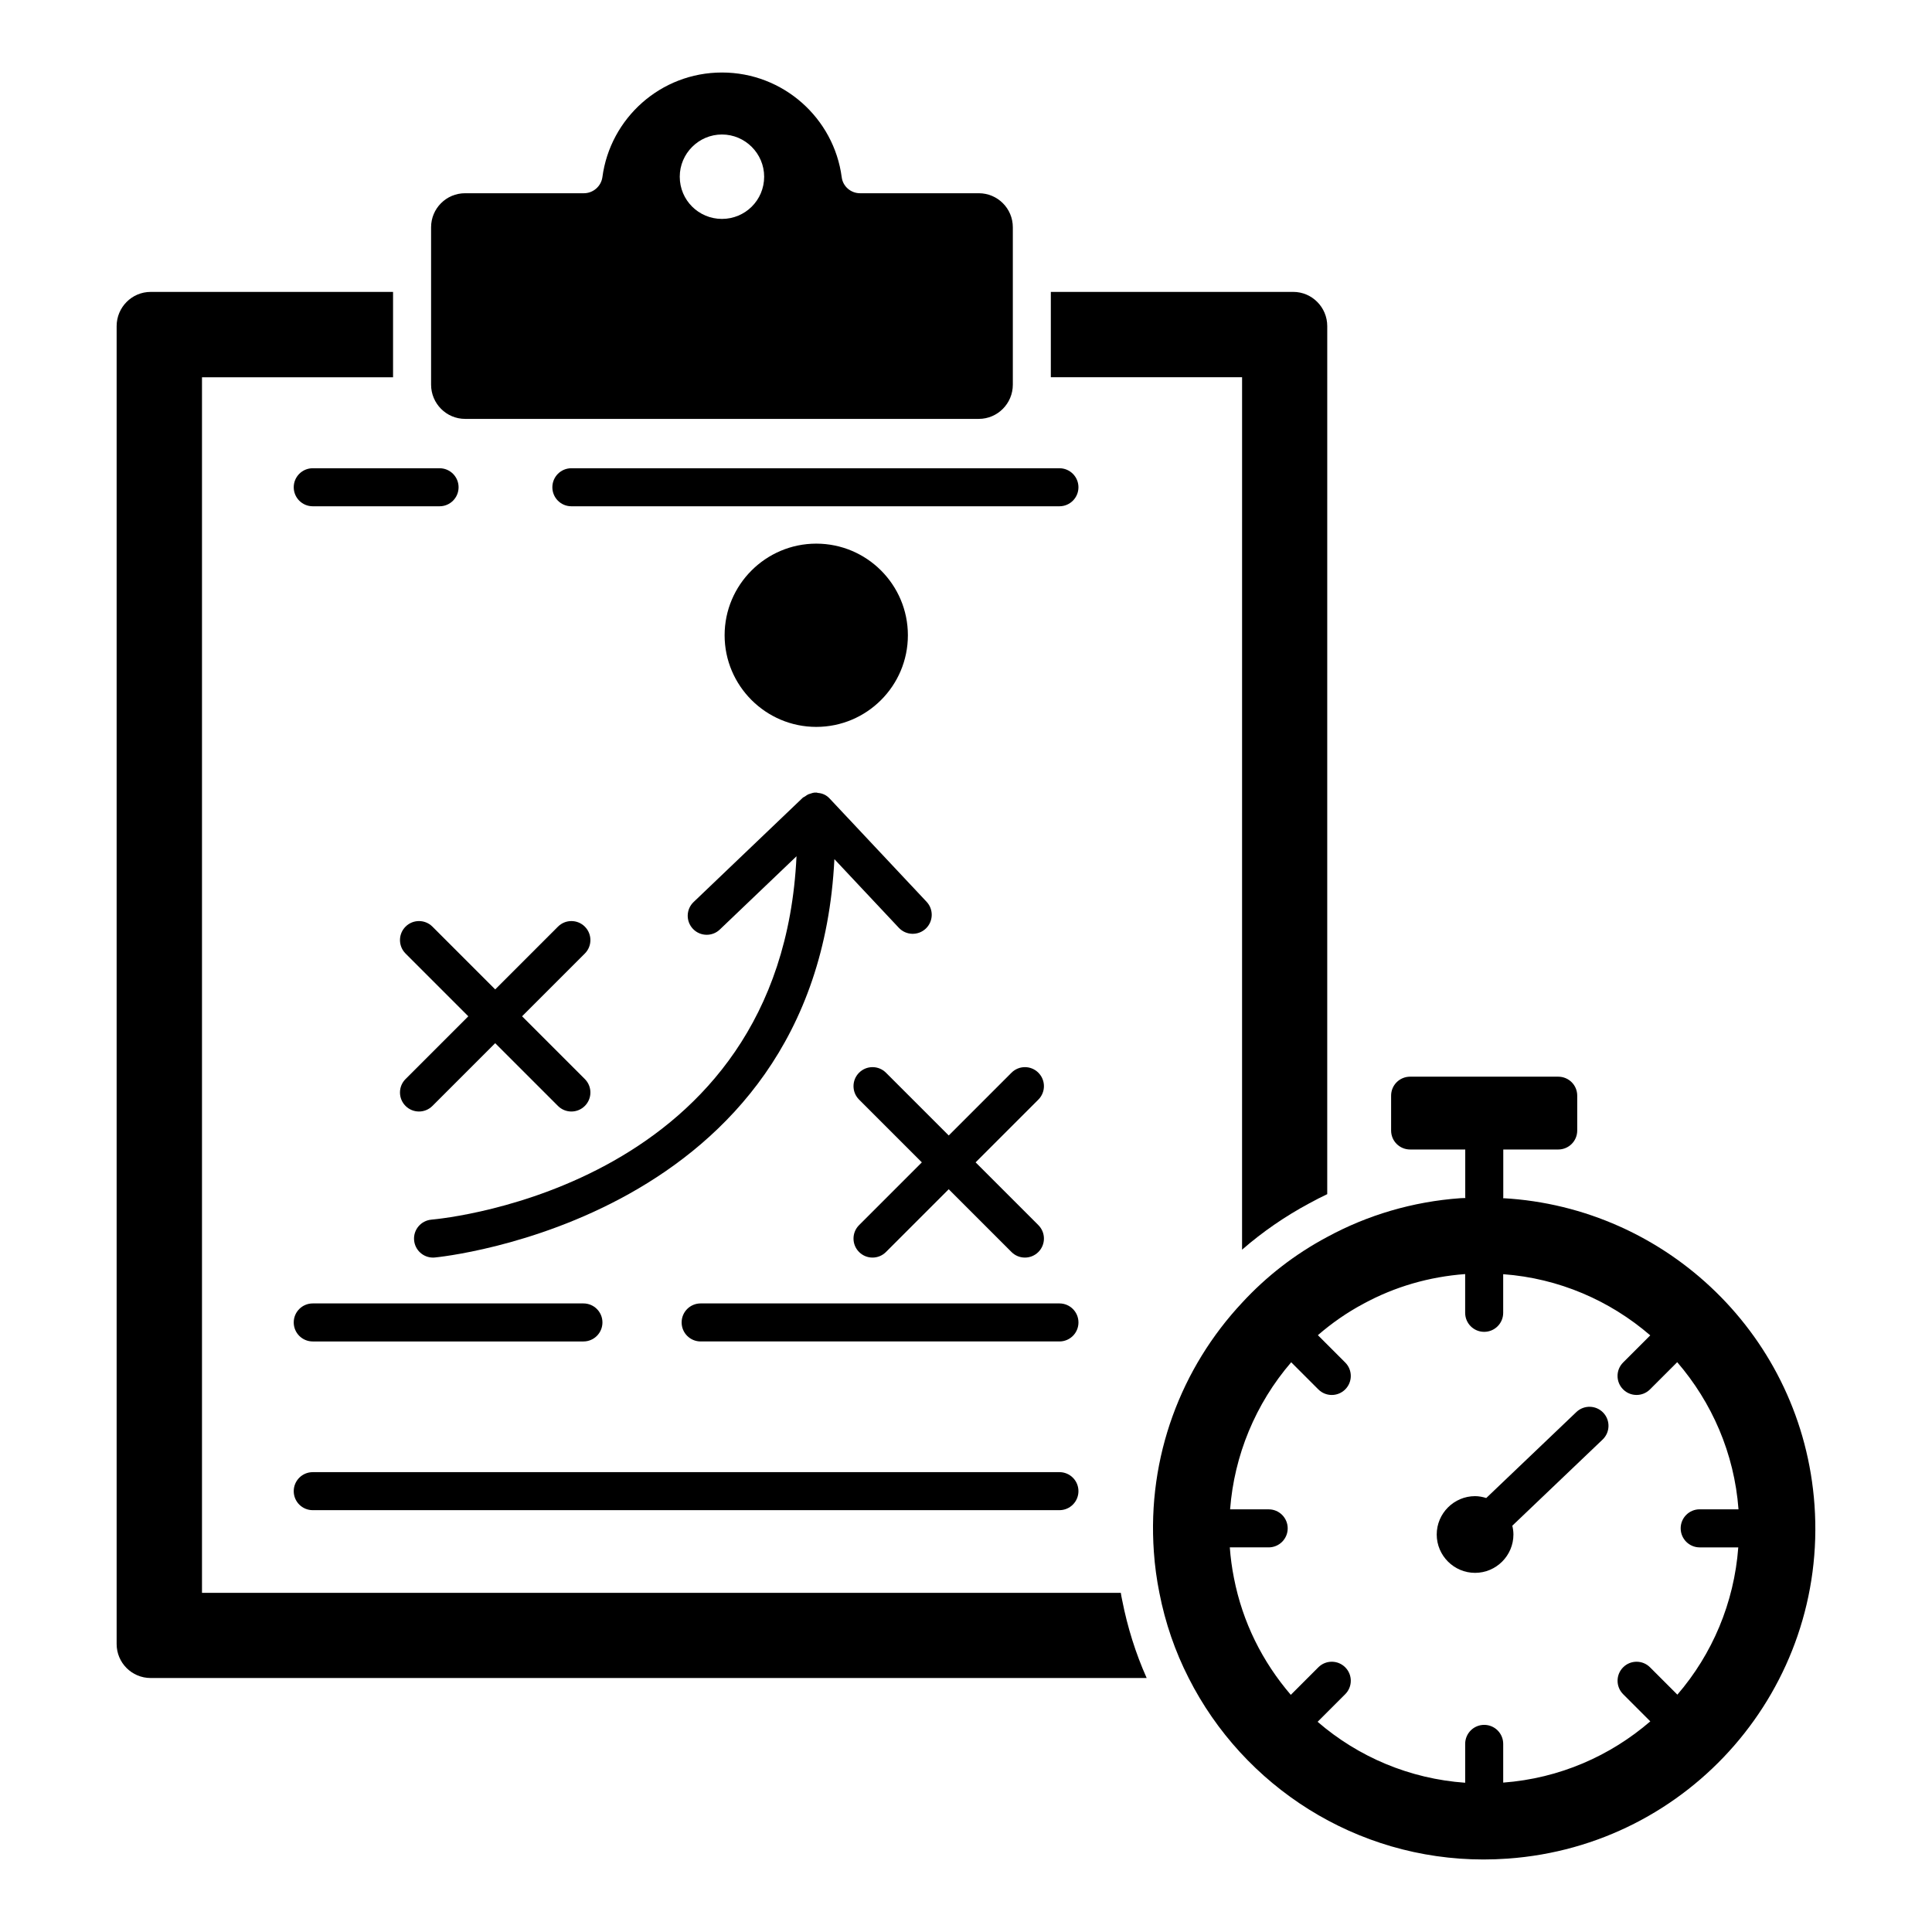
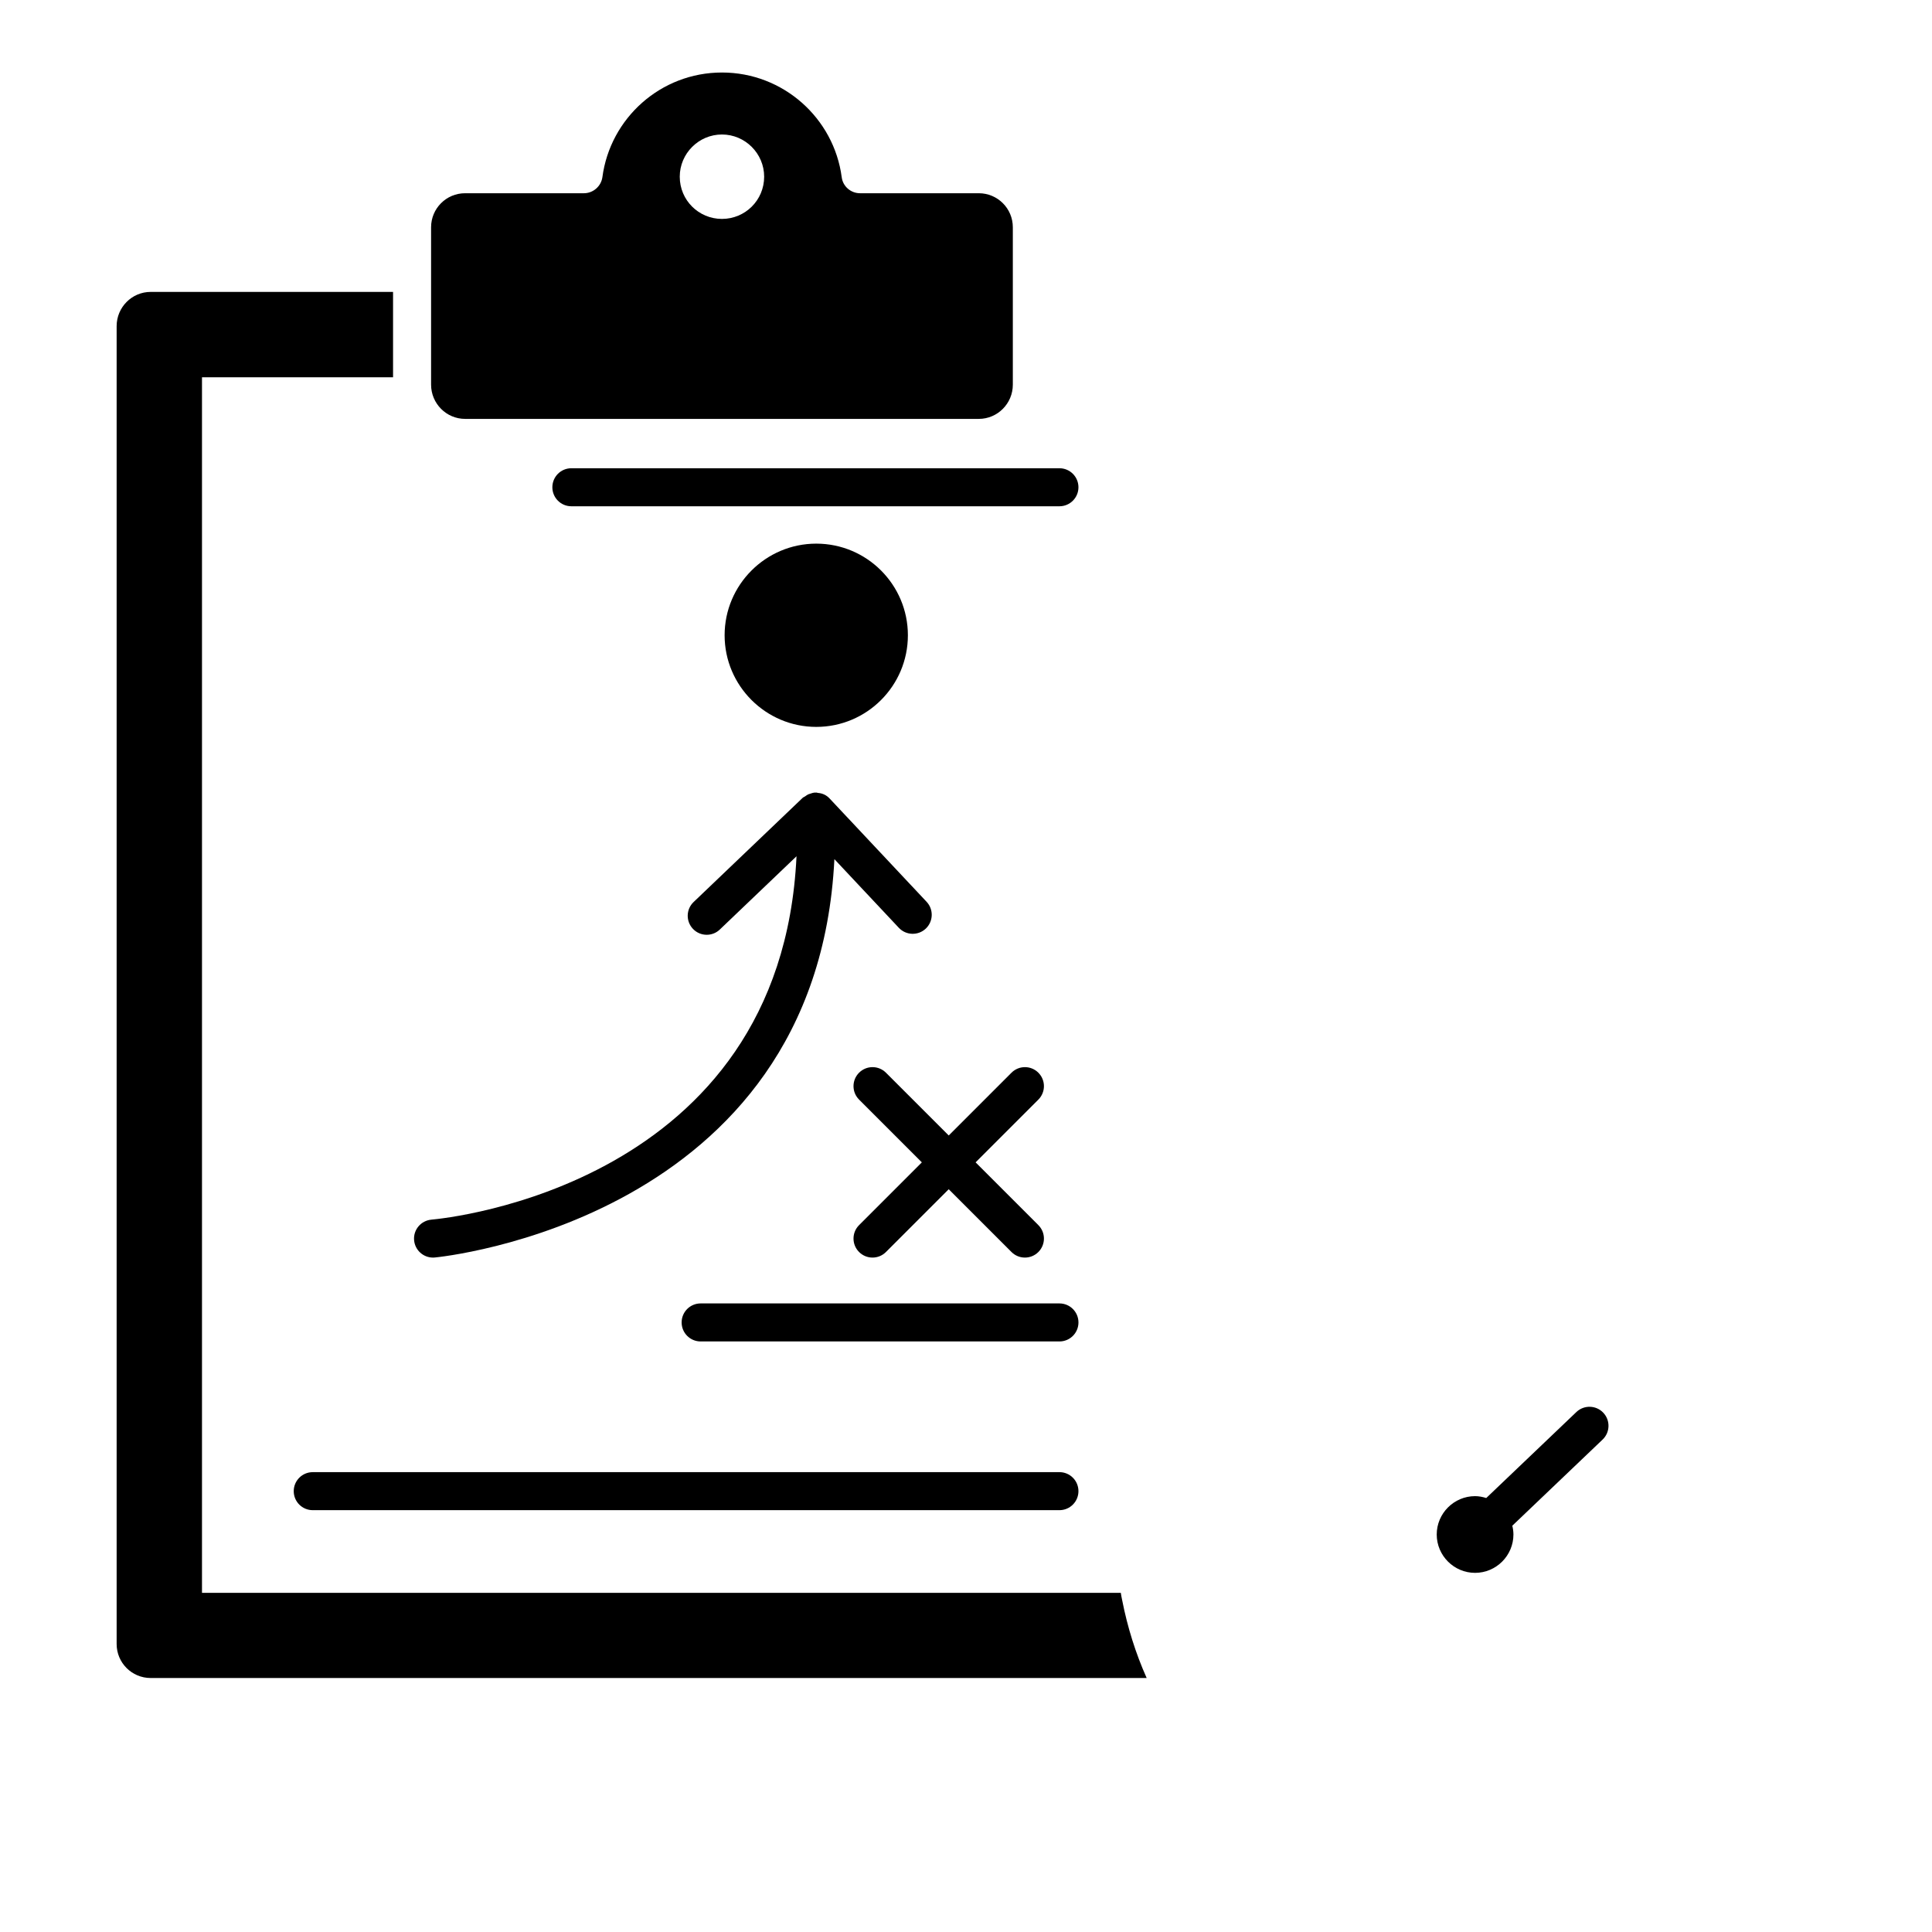
<svg xmlns="http://www.w3.org/2000/svg" fill="#000000" width="800px" height="800px" version="1.1" viewBox="144 144 512 512">
  <g>
    <path d="m441.02 566.12h-243.49v-322.14h50.633v-22.621h-64.234c-4.988 0-9.02 4.082-9.02 9.07v349.24c0 4.988 4.031 9.02 9.02 9.02h263.95c-2.922-6.547-5.09-13.453-6.5-20.656-0.152-0.656-0.25-1.262-0.352-1.914z" />
-     <path d="m473.16 475.18c5.441-4.738 11.438-8.867 17.836-12.297 1.562-0.855 3.125-1.66 4.734-2.418l0.004-230.04c0-4.988-4.031-9.07-9.02-9.07h-64.234v22.621h50.684z" />
    <path d="m267.26 255.01h136.13c4.988 0 9.02-4.082 9.02-9.066v-41.715c0-4.988-4.031-9.02-9.02-9.02h-31.488c-2.418 0-4.535-1.812-4.836-4.231-2.066-15.668-15.516-27.762-31.738-27.762-16.223 0-29.625 12.094-31.691 27.762-0.352 2.418-2.469 4.231-4.887 4.231h-31.488c-4.988 0-9.02 4.031-9.02 9.02v41.715c0.004 4.988 4.031 9.066 9.02 9.066zm68.066-75.367c6.148 0 11.184 5.039 11.184 11.184 0 6.25-5.039 11.188-11.184 11.188s-11.184-4.938-11.184-11.188c0-6.148 5.035-11.184 11.184-11.184z" />
    <path d="m226.88 544.21h197.88c2.785 0 5.039-2.254 5.039-5.039 0-2.785-2.254-5.039-5.039-5.039l-197.88 0.004c-2.785 0-5.039 2.254-5.039 5.039 0 2.785 2.254 5.035 5.039 5.035z" />
-     <path d="m226.88 499.5h71.734c2.785 0 5.039-2.254 5.039-5.039 0-2.785-2.254-5.039-5.039-5.039h-71.734c-2.785 0-5.039 2.254-5.039 5.039 0 2.785 2.254 5.039 5.039 5.039z" />
    <path d="m424.76 489.42h-95.082c-2.785 0-5.039 2.254-5.039 5.039 0 2.785 2.254 5.039 5.039 5.039h95.086c2.785 0 5.039-2.254 5.039-5.039-0.004-2.785-2.258-5.039-5.043-5.039z" />
-     <path d="m260.49 268.09h-33.609c-2.785 0-5.039 2.254-5.039 5.039 0 2.785 2.254 5.039 5.039 5.039h33.609c2.785 0 5.039-2.254 5.039-5.039 0-2.785-2.254-5.039-5.039-5.039z" />
    <path d="m424.76 268.09h-129.34c-2.785 0-5.039 2.254-5.039 5.039 0 2.785 2.254 5.039 5.039 5.039h129.34c2.785 0 5.039-2.254 5.039-5.039 0-2.785-2.254-5.039-5.039-5.039z" />
    <path d="m258.33 467.22c-2.769 0.242-4.828 2.676-4.59 5.445 0.227 2.629 2.426 4.609 5.012 4.609 0.145 0 0.285-0.004 0.43-0.02 1.055-0.09 101.22-9.785 105.94-105.57l17.082 18.195c1.91 2.031 5.094 2.125 7.125 0.227 2.027-1.91 2.129-5.098 0.227-7.125l-25.688-27.359c-0.008-0.008-0.016-0.012-0.02-0.016-0.801-0.879-1.883-1.391-3.094-1.477-0.145-0.016-0.273-0.09-0.422-0.098-0.043 0.004-0.086 0.023-0.129 0.027-0.059 0.004-0.109-0.027-0.168-0.023-0.523 0.02-0.996 0.188-1.469 0.355-0.055 0.016-0.109 0.02-0.164 0.039-0.414 0.164-0.766 0.402-1.117 0.664-0.18 0.121-0.402 0.18-0.562 0.336l-28.91 27.617c-2.012 1.918-2.086 5.106-0.164 7.121 0.988 1.039 2.312 1.559 3.641 1.559 1.25 0 2.504-0.461 3.477-1.398l20.32-19.41c-4.102 87.168-92.82 95.953-96.754 96.297z" />
    <path d="m384.6 312.35c0-13.402-10.883-24.281-24.285-24.281-13.352 0-24.285 10.879-24.285 24.281s10.934 24.285 24.285 24.285c13.402 0 24.285-10.883 24.285-24.285z" />
-     <path d="m298.99 389.57c-1.969-1.969-5.156-1.969-7.125 0l-16.633 16.633-16.633-16.633c-1.969-1.969-5.156-1.969-7.125 0s-1.969 5.156 0 7.125l16.633 16.633-16.633 16.633c-1.969 1.969-1.969 5.156 0 7.125 0.984 0.984 2.273 1.477 3.562 1.477 1.289 0 2.578-0.492 3.562-1.477l16.633-16.633 16.633 16.633c0.984 0.984 2.273 1.477 3.562 1.477 1.289 0 2.578-0.492 3.562-1.477 1.969-1.969 1.969-5.156 0-7.125l-16.633-16.633 16.633-16.633c1.969-1.969 1.969-5.156 0-7.125z" />
    <path d="m419.18 428.28c-1.969-1.969-5.156-1.969-7.125 0l-16.633 16.633-16.633-16.633c-1.969-1.969-5.156-1.969-7.125 0s-1.969 5.156 0 7.125l16.633 16.633-16.633 16.633c-1.969 1.969-1.969 5.156 0 7.125 0.984 0.984 2.273 1.477 3.562 1.477 1.289 0 2.578-0.492 3.562-1.477l16.633-16.633 16.633 16.633c0.984 0.984 2.273 1.477 3.562 1.477 1.289 0 2.578-0.492 3.562-1.477 1.969-1.969 1.969-5.156 0-7.125l-16.633-16.633 16.633-16.633c1.969-1.969 1.969-5.156 0-7.125z" />
-     <path d="m624.86 542.84c-3.156-44.57-39.062-78.902-82.527-81.309 0.004-0.09 0.051-0.168 0.051-0.258v-12.645h14.559c2.769 0 5.039-2.215 5.039-5.039v-9.219c0-2.82-2.266-5.039-5.039-5.039h-39.246c-2.769 0-5.039 2.215-5.039 5.039v9.219c0 2.82 2.266 5.039 5.039 5.039h14.609v12.645c0 0.074 0.039 0.137 0.043 0.211-0.418 0.023-0.832 0.016-1.25 0.043-12.797 0.906-24.789 4.535-35.367 10.277-8.516 4.535-16.121 10.43-22.57 17.434-16.07 17.18-25.191 40.758-23.375 66.047 0.25 3.676 0.754 7.305 1.461 10.832 1.562 8.008 4.184 15.566 7.758 22.57 14.555 28.773 44.406 48.094 78.141 48.094 2.117 0 4.254-0.078 6.398-0.23 48.367-3.43 84.742-45.348 81.316-93.711zm-30.418 11.234h10.219c-1.098 14.742-6.918 28.324-16.141 39.027l-7.246-7.246c-1.969-1.969-5.156-1.969-7.125 0s-1.969 5.156 0 7.125l7.199 7.199c-10.582 9.125-24.016 15.109-38.984 16.23v-10.262c0-2.785-2.254-5.039-5.039-5.039s-5.039 2.254-5.039 5.039v10.301c-14.672-1.043-28.285-6.801-39.105-16.152l7.316-7.316c1.969-1.969 1.969-5.156 0-7.125s-5.156-1.969-7.125 0l-7.297 7.297c-7.527-8.785-12.777-19.207-15.074-30.992-0.539-2.703-0.895-5.406-1.09-8.09h10.301c2.785 0 5.039-2.254 5.039-5.039s-2.254-5.039-5.039-5.039h-10.223c1.086-14.285 6.715-27.969 16.191-38.977l7.191 7.191c1.969 1.969 5.156 1.969 7.125 0s1.969-5.156 0-7.125l-7.246-7.246c3.672-3.176 7.68-5.984 12.086-8.336 8.309-4.508 17.367-7.141 26.945-7.856v10.27c0 2.785 2.254 5.039 5.039 5.039 2.785 0 5.039-2.254 5.039-5.039v-10.238c14.766 1.078 28.289 6.992 38.977 16.211l-7.195 7.191c-1.969 1.969-1.969 5.156 0 7.125s5.156 1.969 7.125 0l7.211-7.211c9.16 10.621 15.129 24.109 16.242 38.992h-10.285c-2.785 0-5.039 2.254-5.039 5.039 0.008 2.801 2.262 5.051 5.047 5.051z" />
    <path d="m561.75 518.21-23.879 22.781c-0.941-0.289-1.926-0.496-2.961-0.496-5.594 0-10.164 4.57-10.164 10.164s4.57 10.164 10.164 10.164 10.164-4.566 10.164-10.164c0-0.805-0.117-1.578-0.297-2.328l23.93-22.832c2.012-1.918 2.086-5.113 0.168-7.125-1.918-2.016-5.113-2.086-7.125-0.164z" />
  </g>
</svg>